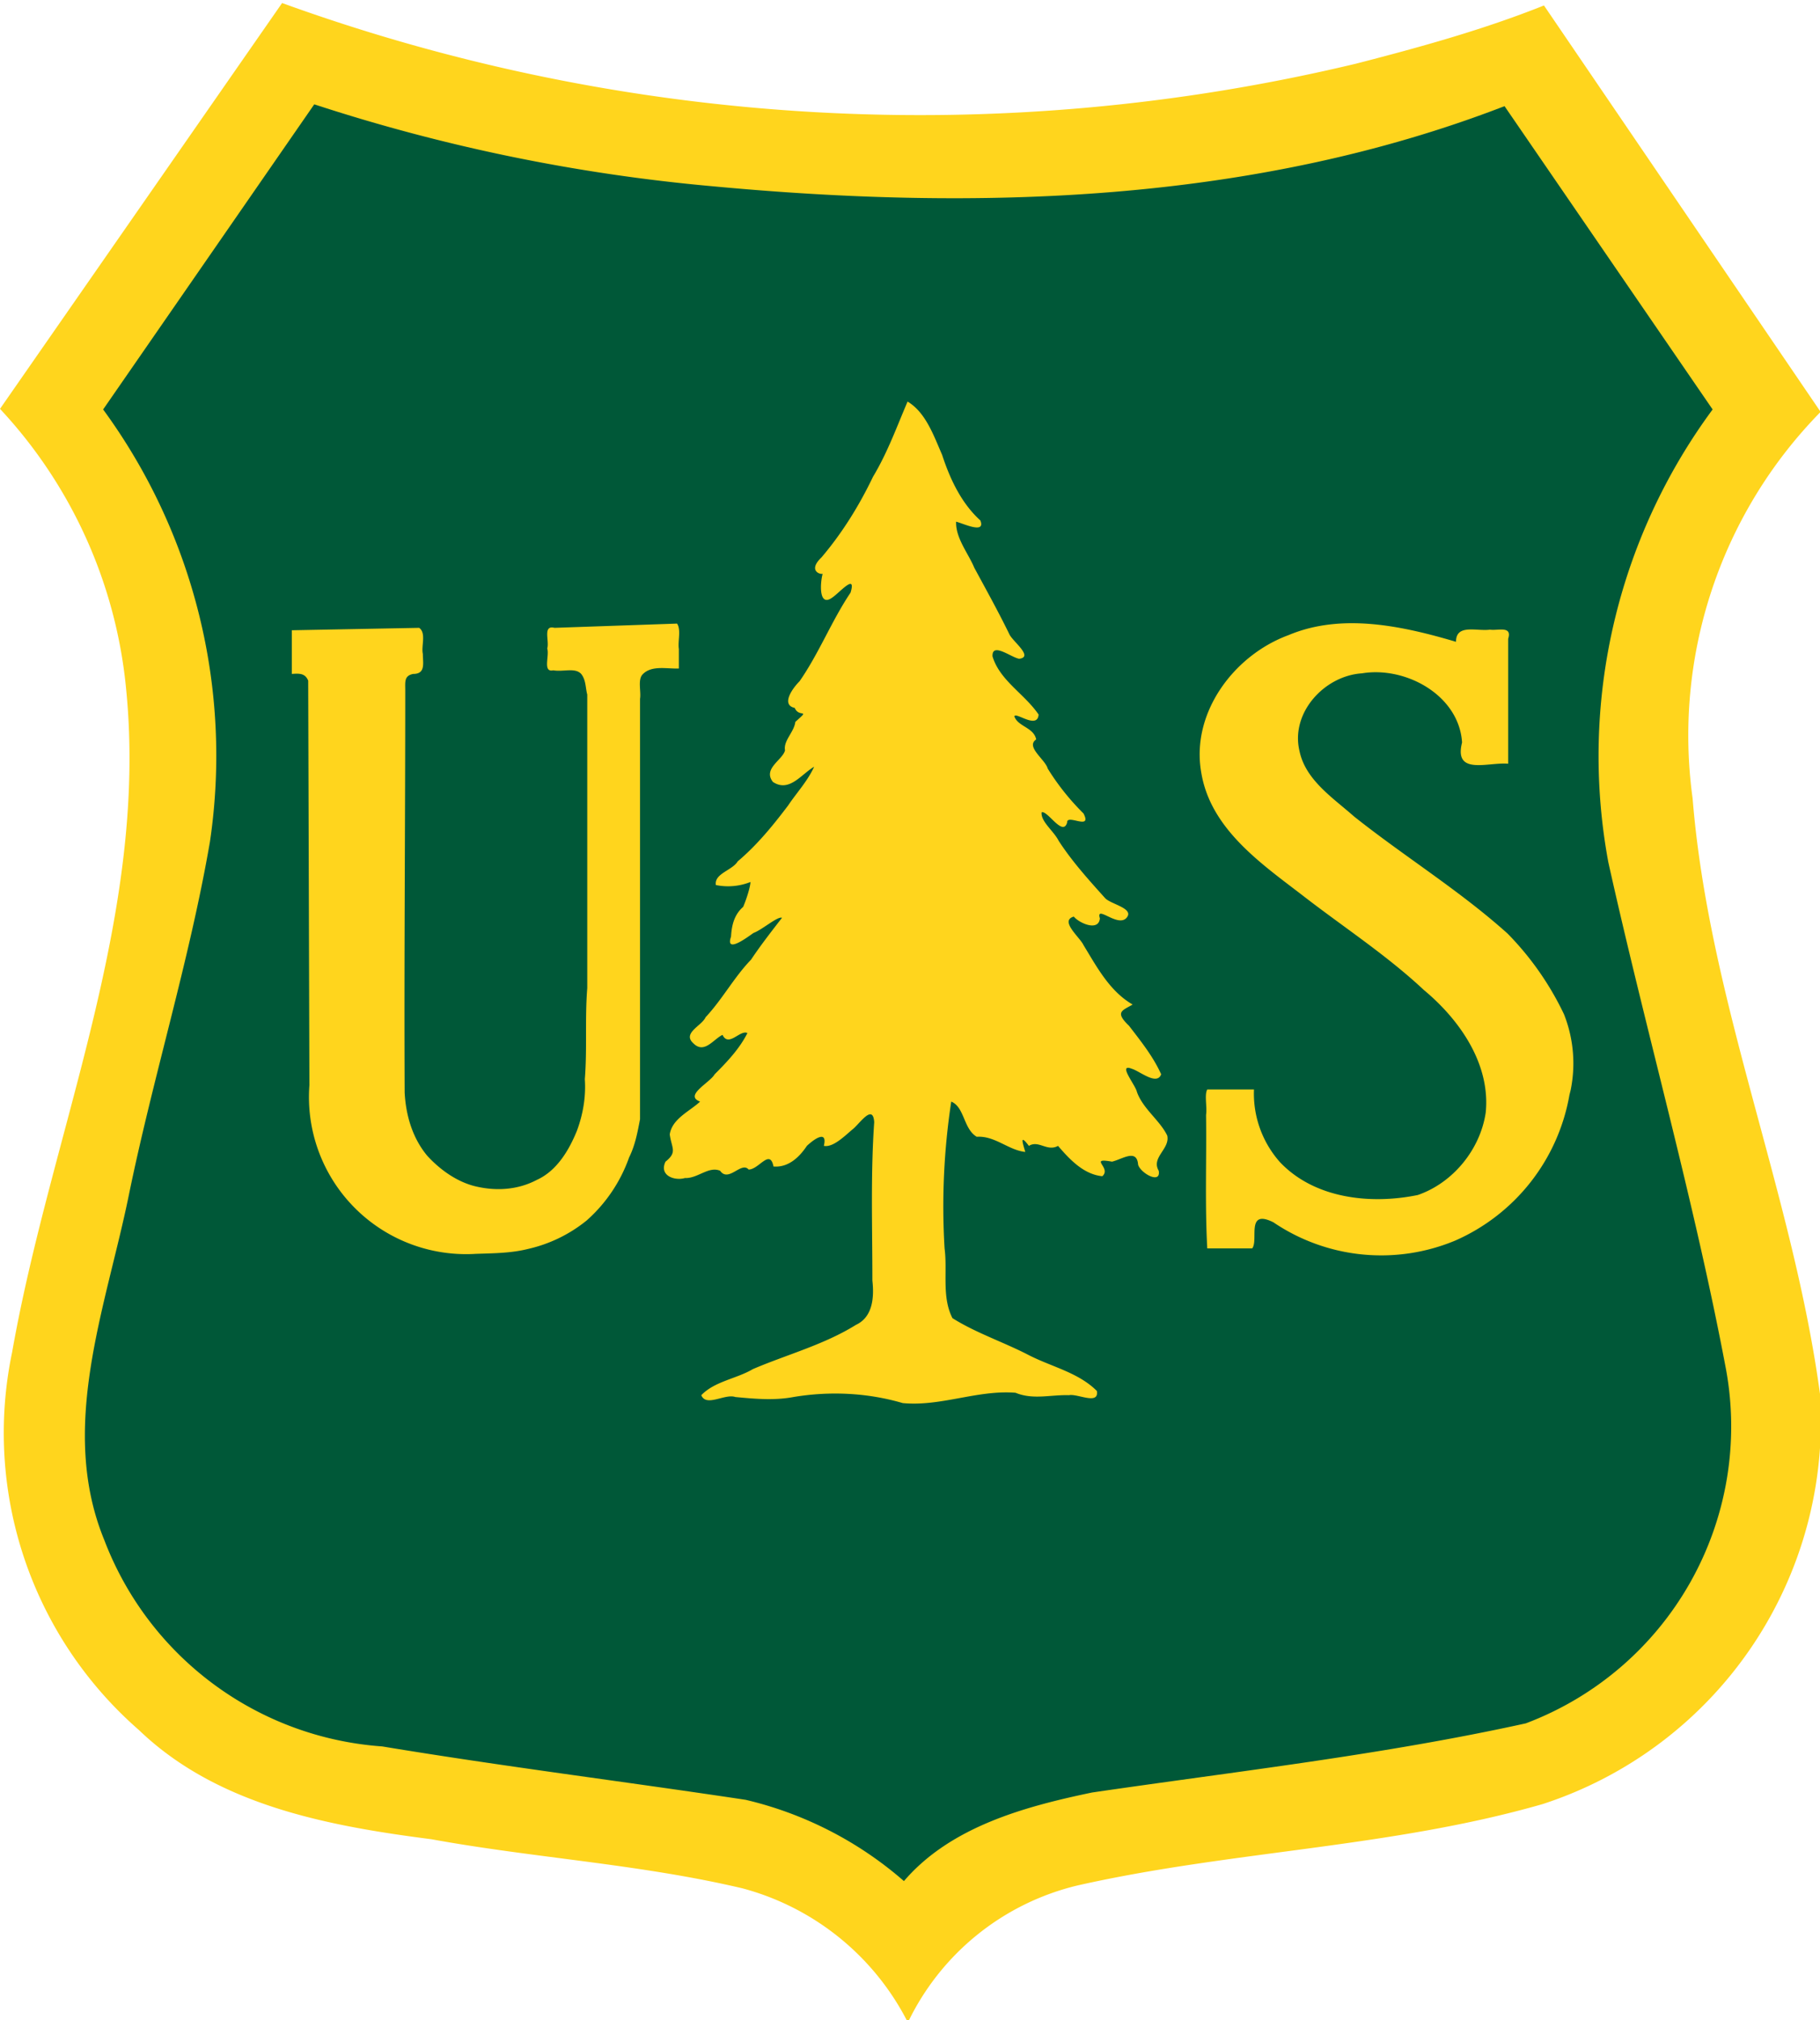
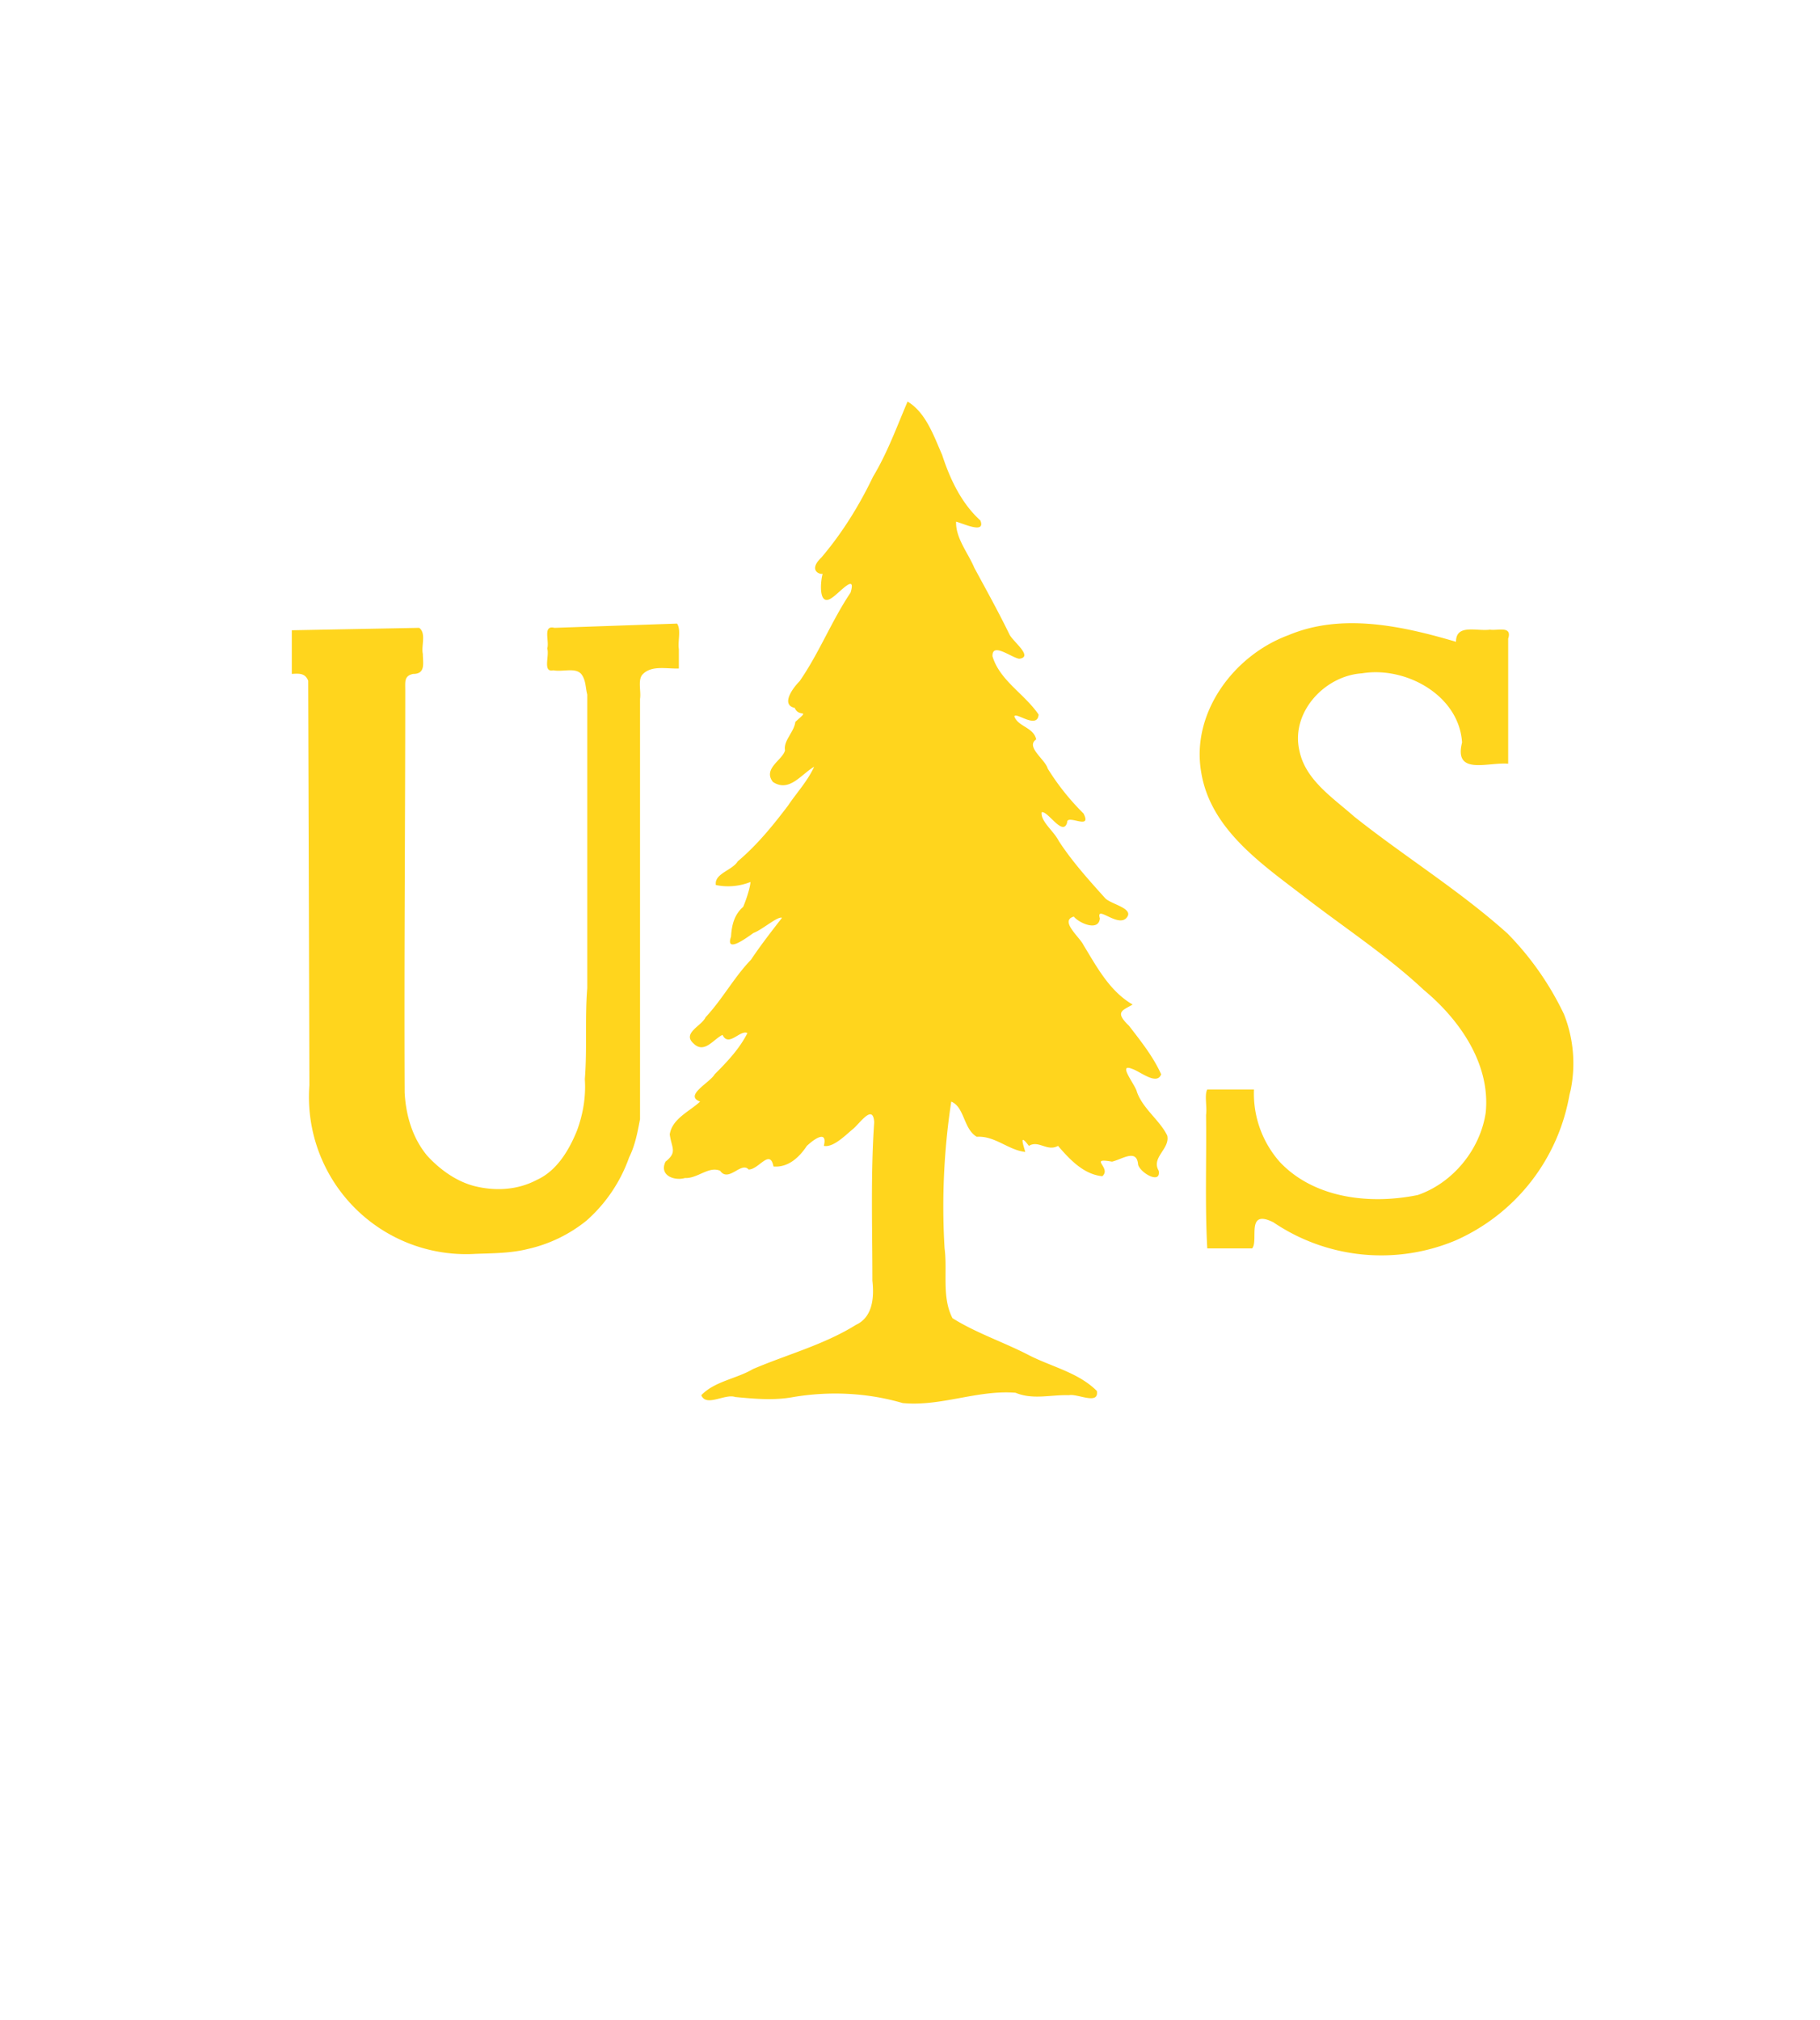
<svg xmlns="http://www.w3.org/2000/svg" width="300" height="333" viewBox="0 16 300 300">
-   <path fill="#FFD51D" d="M149.6 332.8a43 43 0 0 0-27.2-22c-16.9-4-34.3-5-51.3-8.1-17.1-2.2-35.3-5.6-48.2-18A65 65 0 0 1 2 222.4c6.4-36.3 22.5-71.7 18.8-109.2A78.6 78.6 0 0 0 0 66.9L46.5 0a308.6 308.6 0 0 0 177 10c10.5-2.7 21-5.6 31-9.6l45.6 67a76.1 76.1 0 0 0-21.1 63.7c2.7 33.5 16.5 65 21 98.2a66.4 66.4 0 0 1-45.7 67.6c-25 7.2-51.3 7.7-76.6 13.4a41.8 41.8 0 0 0-28 22.5z" />
-   <path fill="#005838" d="M180 295c23.9-3.5 47.9-6.2 71.5-11.4a52.3 52.3 0 0 0 33-58.4c-5.3-28.1-13.2-55.7-19.4-83.6A96.2 96.2 0 0 1 282.3 67L248 17c-41.4 16-86.9 17.3-130.6 13.2a295.7 295.7 0 0 1-65.6-13.5L17 67a96.7 96.7 0 0 1 17.6 71.3c-3.4 19.7-9.4 38.8-13.4 58.4-3.8 18.5-11.6 38.2-4 56.7a53 53 0 0 0 45.8 34c19.9 3.3 40 5.8 59.9 8.8a60.9 60.9 0 0 1 26.1 13.4c7.7-9 20-12.3 31-14.6z" />
  <path fill="#FFD51D" d="M169 189.4c-2.8-.3-5-2.7-8-2.5-2.2-1.3-2-4.9-4.2-5.8a115 115 0 0 0-1.1 24.2c.5 3.8-.5 8 1.3 11.5 3.8 2.4 8.3 3.9 12.4 6 3.8 2 8.3 2.9 11.4 6 .4 2.4-3.2.4-4.6.7-3-.1-5.9.8-8.8-.4-6.3-.5-12.3 2.3-18.6 1.7-5.8-1.7-12-2-18-1-3.2.6-6.4.3-9.6 0-1.7-.6-4.8 1.7-5.6-.3 2.2-2.3 5.8-2.7 8.5-4.3 5.6-2.4 11.7-4 17-7.3 2.8-1.3 3-4.6 2.7-7.3 0-8.7-.3-17.5.3-26.1-.2-3.2-2.5.4-3.6 1.2-1.3 1.1-3.2 3-4.7 2.7.6-2.5-1.3-1.4-2.8 0-1.2 1.8-3 3.6-5.5 3.4-.6-3-2.4.5-4.1.5-1.2-1.4-3.3 2.2-4.7.2-1.9-.8-3.7 1.3-5.8 1.2-1.7.5-4.3-.4-3.2-2.7 2-1.6 1-2.2.7-4.5.4-2.6 3.3-3.8 5-5.4-2.7-1 1.6-3.1 2.4-4.5 2-2 4.1-4.2 5.4-6.8-1.2-.6-3.1 2.4-4.1.3-1.5.7-3 3.2-4.8 1.4-1.9-1.7 1.4-2.9 2-4.3 2.8-3 4.7-6.6 7.5-9.5 1.6-2.4 3.4-4.7 5.1-6.9-.7-.3-3.3 2-4.7 2.5-1 .7-4.7 3.5-3.7.6.1-1.8.5-3.6 2-4.9.6-1.4 1.2-3.4 1.2-4.1a10 10 0 0 1-5.7.5c-.3-1.9 2.7-2.4 3.6-3.9 3.2-2.7 5.8-5.9 8.3-9.2 1.4-2.1 3.2-4 4.3-6.4-2.1 1.2-4.1 4.3-6.8 2.5-1.7-2.2 1.6-3.6 2-5.2-.3-1.6 1.5-3 1.7-4.7 2.6-2.3.6-.6-.1-2.3-2.3-.5-.4-3.2.8-4.4 3.2-4.6 5.3-10 8.4-14.6 1-3.3-1.8 0-3 .8-2.3 1.7-2-2.5-1.6-3.9-.7.1-2.3-.7-.2-2.7 3.4-4 6.2-8.5 8.5-13.3 2.4-4 3.9-8.2 5.7-12.4 3 1.8 4.3 5.6 5.7 8.8 1.3 4 3.2 8 6.3 10.8.9 2.3-2.8.5-4 .2-.1 2.7 2 5.2 3 7.6 2 3.7 4 7.3 5.8 11 .6 1.2 4 3.7 1.6 4-1.3-.2-4.5-2.8-4.4-.4 1.2 4 5.3 6.2 7.6 9.6-.2 2.5-3.8-.5-4 .3.6 1.7 3.2 1.8 3.6 3.8-1.8 1.2 1.5 3.3 1.9 4.8a40 40 0 0 0 5.9 7.4c1.5 2.9-2.8 0-2.7 1.5-.7 2.4-3.2-2-4.2-1.7-.2 1.5 2 3.1 2.8 4.7 2.2 3.4 5 6.5 7.7 9.5 1 1 5 1.7 3.4 3.3-1.5 1.4-5-2.3-4.3 0-.2 2.2-3.4.8-4.3-.3-2.4.7 1 3.4 1.6 4.7 2.2 3.6 4.3 7.6 8.1 9.8-1.7 1-3 1.2-.6 3.5 2 2.6 4 5.1 5.3 8-.7 1.9-3.5-.5-4.8-.9-2.5-1 .6 2.7.8 3.8 1 2.8 3.8 4.7 5 7.2.5 2.2-2.7 3.6-1.4 5.8.4 2.3-3 .4-3.4-1-.2-2.7-2.6-.9-4.3-.5-4-.7 0 1-1.6 2.4-3.1-.3-5.4-2.8-7.3-5-1.8 1-3.2-1-4.8 0-1.6-2.1-1-.4-.6 1zM258.7 180a32.3 32.3 0 0 1-18.8 24 31.7 31.7 0 0 1-30-3c-4.6-2.3-2.4 3-3.5 4.3H199c-.4-7.3-.1-14.7-.2-22 .2-1.3-.3-3.3.2-4.2h7.7a17 17 0 0 0 4.3 12c5.7 6 14.9 7 22.7 5.4 5.8-2 10.3-7.5 11.2-13.6.8-8-4.3-15.3-10.2-20.2-6.2-5.8-13.3-10.4-20-15.6-6.9-5.3-15.2-11-16.7-20.3-1.7-9.8 5.4-19.3 14.4-22.6 8.8-3.7 18.8-1.5 27.6 1.1 0-3 3.4-1.7 5.6-2 1.3.2 3.7-.7 3 1.5v20.6c-3.3-.3-9 2-7.6-3.5-.5-7.8-9.3-12.6-16.5-11.4-6.2.4-11.8 6.5-10.3 12.8 1 4.8 5.5 7.7 9 10.8 8.3 6.6 17.4 12.2 25.3 19.3a49 49 0 0 1 9.3 13.3 22 22 0 0 1 1.1 12.5zM112 109.7c-2.1.1-4.6-.6-6.1 1-.8.9-.2 2.8-.4 4V184c-.4 2.1-.8 4.3-1.8 6.3a25 25 0 0 1-7 10.4 23.6 23.6 0 0 1-9.7 4.7c-2.8.7-5.7.7-8.6.8A25.9 25.9 0 0 1 51 178.4l-.2-66.7c-.5-1.2-1.4-1.2-2.7-1.1v-7.2l21-.4c1.2.9.3 3 .6 4.3 0 1.5.5 3.3-1.6 3.3-1.5.3-1.3 1.3-1.3 2.7 0 22.1-.2 44.2-.1 66.3.2 3.8 1.3 7.5 3.7 10.4 2 2.2 4.7 4.2 7.7 5 3.5.9 7.2.7 10.4-1 3.3-1.5 5.3-4.9 6.6-8.1 1-2.7 1.5-5.6 1.3-8.5.4-5 0-10 .4-15V114c-.3-1.1-.2-2.4-1-3.4-1-1.1-3-.3-4.6-.6-1.8.4-.6-2.4-1-3.6.4-1.2-.8-3.9 1.2-3.4l20.2-.7c.7 1 .1 2.9.3 4.2v3.2z" />
</svg>